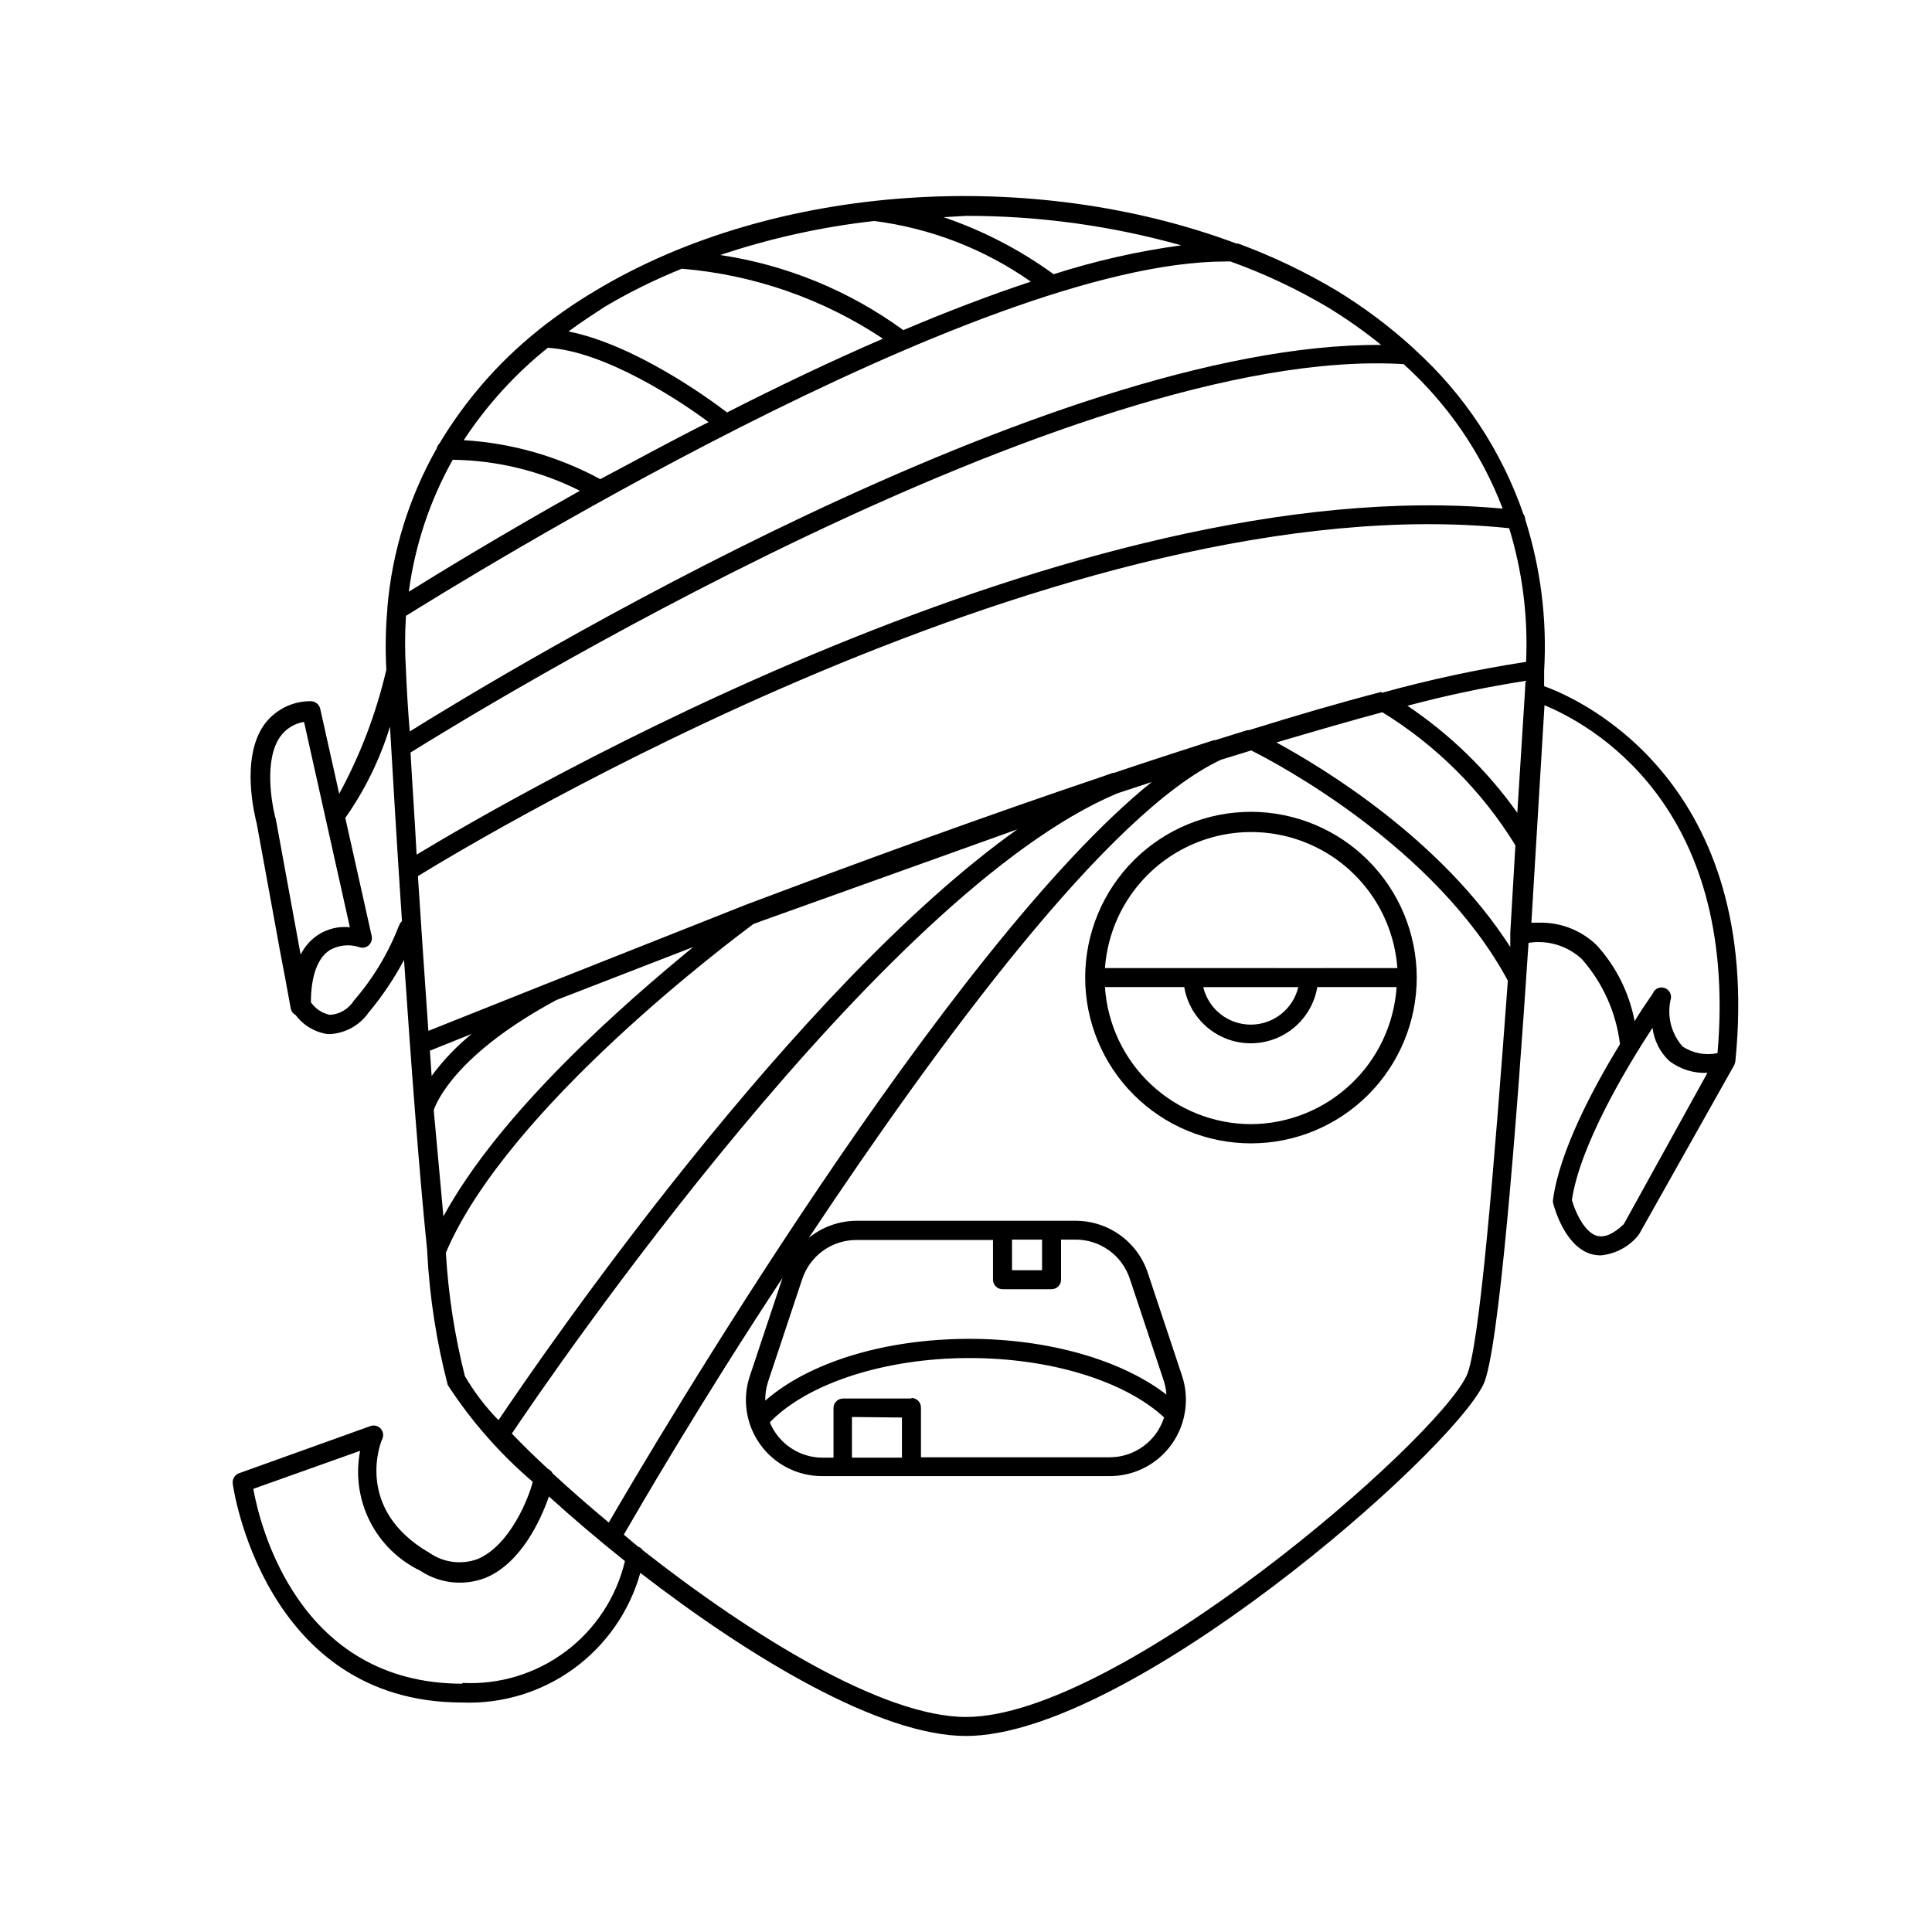
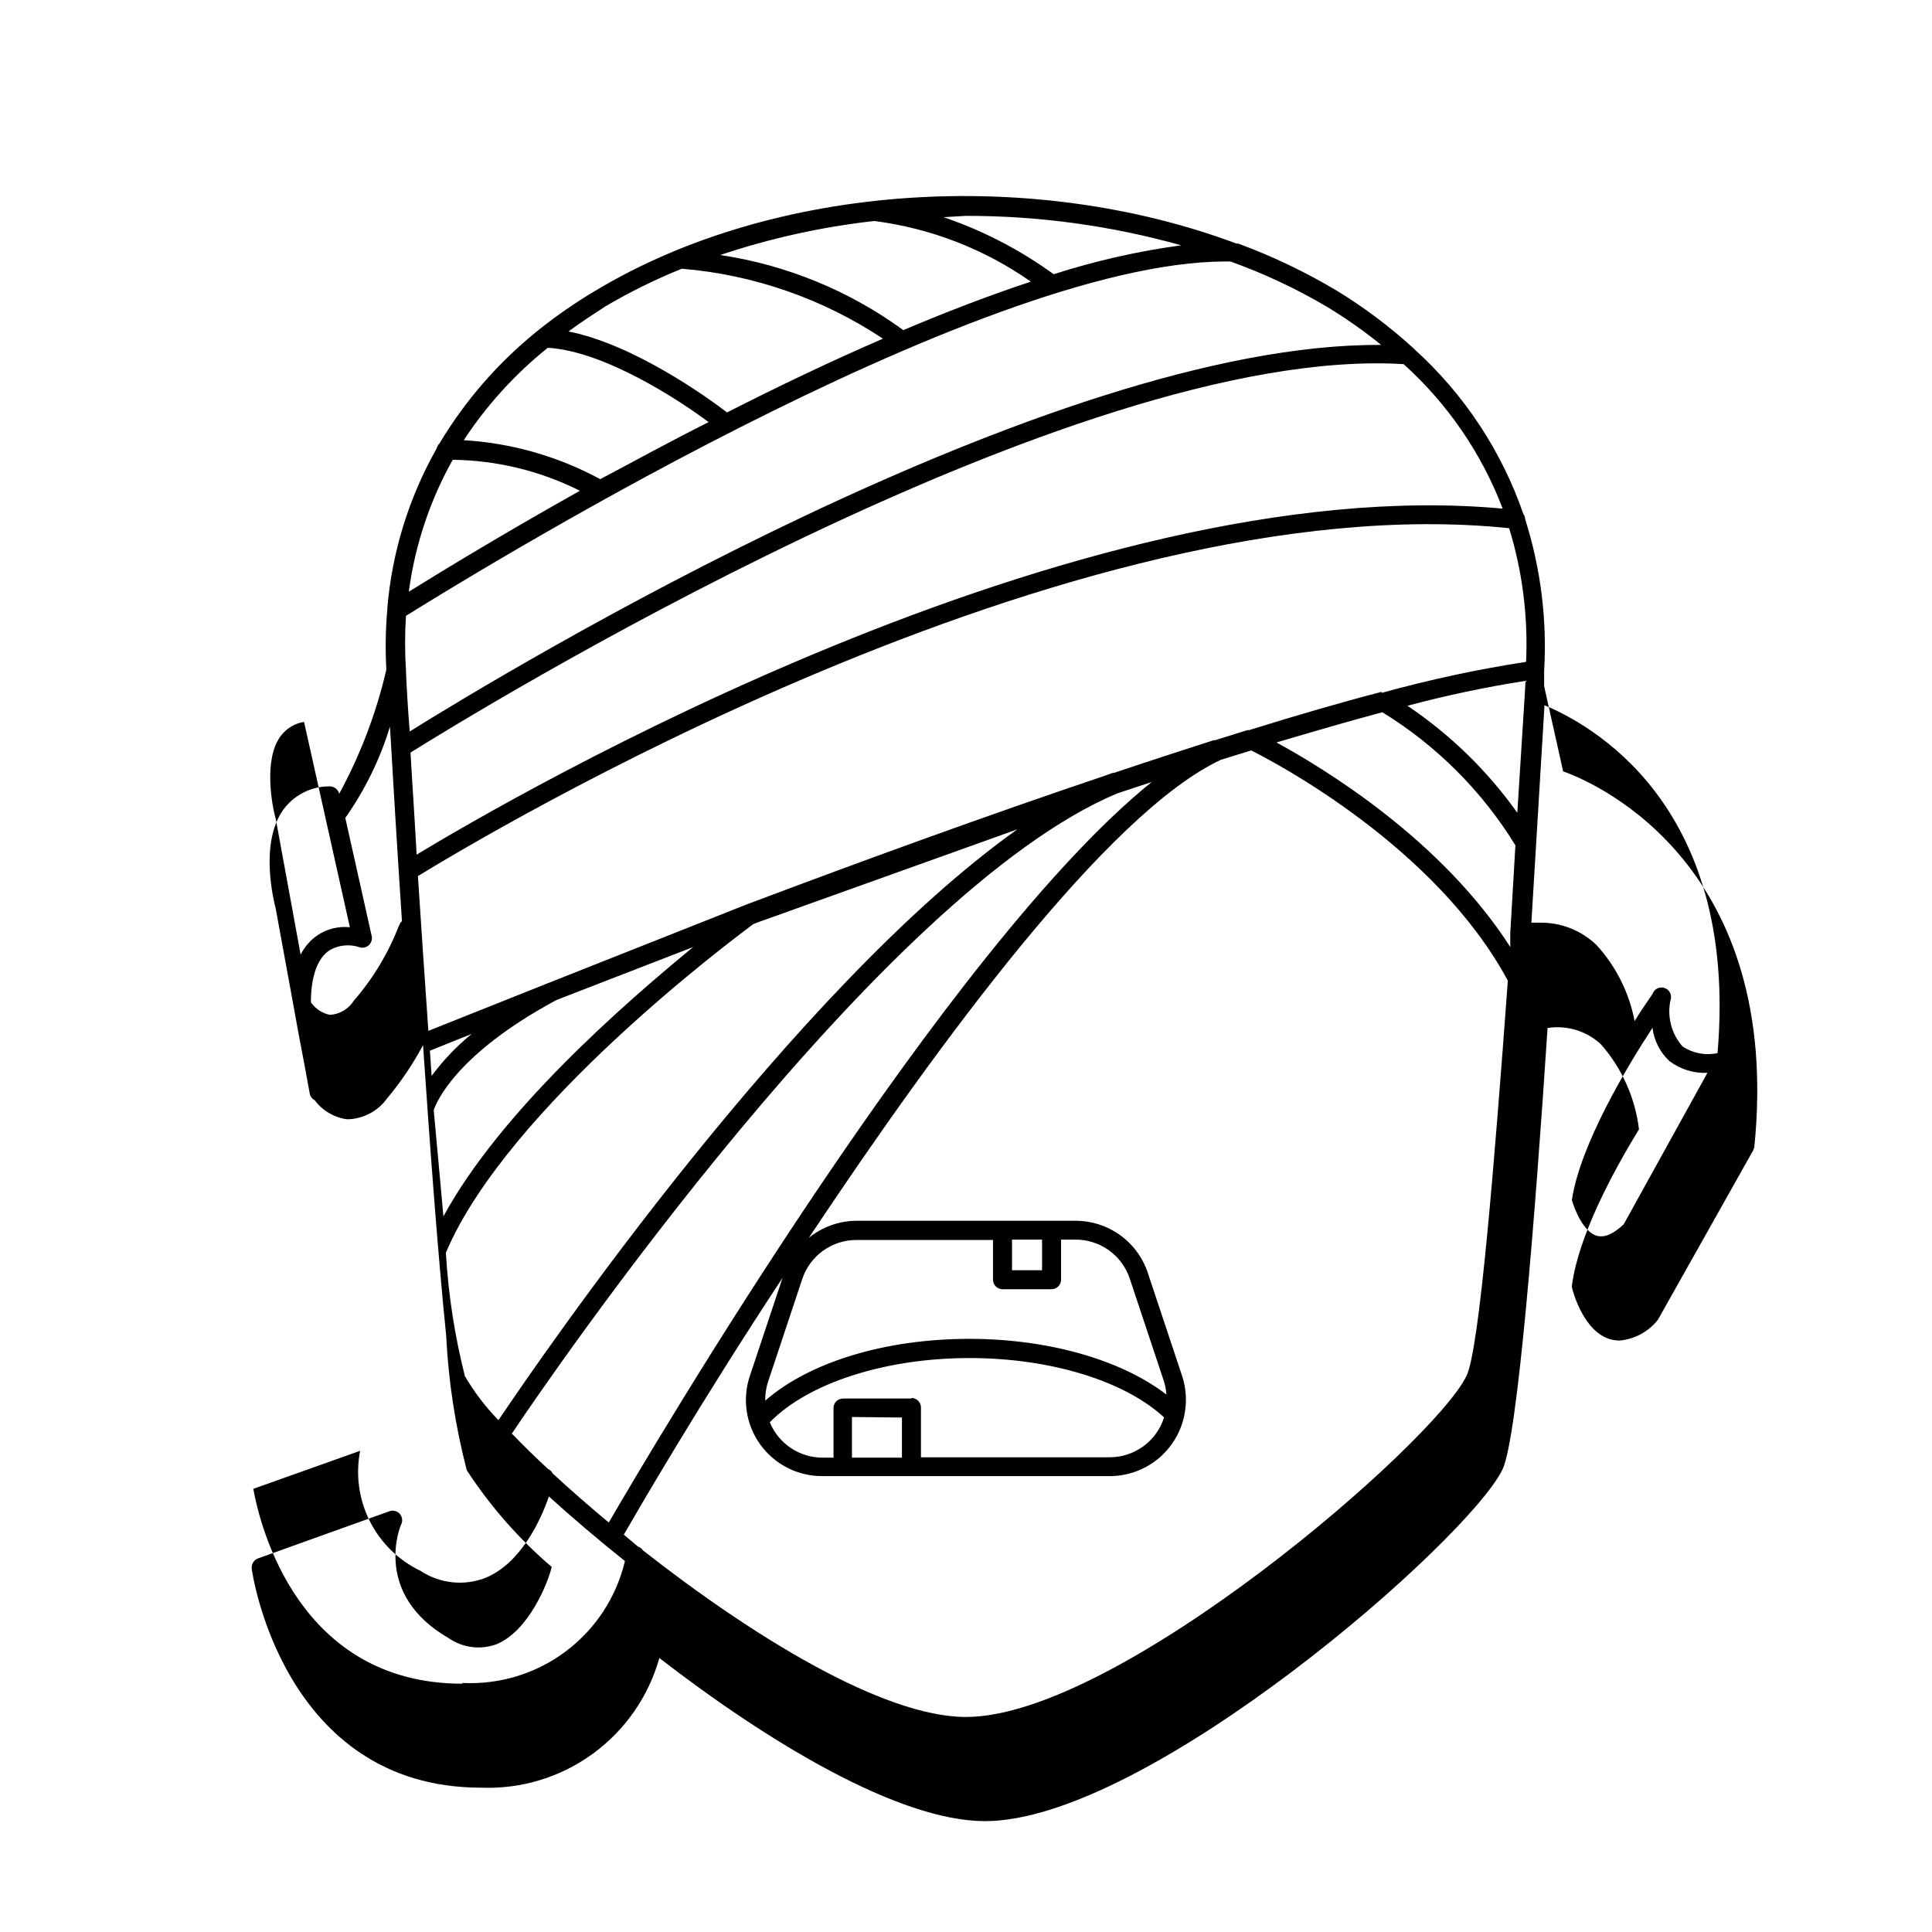
<svg xmlns="http://www.w3.org/2000/svg" fill="#000000" width="800px" height="800px" version="1.1" viewBox="144 144 512 512">
  <g>
-     <path d="m475.57 359.14c-11.656-0.016-22.836 4.606-31.086 12.836-8.25 8.234-12.887 19.406-12.898 31.062-0.008 11.652 4.613 22.832 12.852 31.078 8.234 8.246 19.41 12.883 31.066 12.887 11.652 0.004 22.832-4.621 31.074-12.863 8.242-8.238 12.875-19.414 12.875-31.07-0.016-11.637-4.641-22.797-12.867-31.031-8.223-8.234-19.379-12.871-31.016-12.898zm0 82.777v-0.004c-9.859-0.016-19.344-3.777-26.535-10.52-7.195-6.742-11.559-15.965-12.207-25.805h21.008c0.949 5.602 4.504 10.414 9.57 12.977 5.07 2.559 11.055 2.559 16.125 0 5.07-2.562 8.621-7.375 9.57-12.977h21.012c-0.652 9.805-4.984 19-12.137 25.738-7.148 6.738-16.582 10.52-26.406 10.586zm-12.695-36.324h25.191l-0.004-0.004c-1.387 5.832-6.598 9.949-12.594 9.949s-11.207-4.117-12.594-9.949zm28.164-5.039-54.211-0.004c0.949-13.176 8.535-24.969 20.133-31.297 11.598-6.332 25.621-6.332 37.219 0 11.598 6.328 19.184 18.121 20.133 31.297z" />
-     <path d="m553.21 325.84v-3.981 0.004c0.809-13.633-0.898-27.293-5.039-40.305 0.004-0.477-0.156-0.941-0.453-1.312-5.781-16.762-15.715-31.789-28.867-43.68-0.148-0.121-0.281-0.258-0.402-0.402-6.227-5.664-12.973-10.727-20.152-15.113-8.312-4.965-17.066-9.148-26.148-12.496h-0.453c-53.809-20.152-122.07-16.223-169.84 12.445-5.269 3.129-10.316 6.613-15.113 10.43l-0.605 0.504v-0.004c-10.234 8.293-18.934 18.32-25.695 29.625-0.355 0.34-0.602 0.777-0.703 1.262-7.379 13.008-11.848 27.465-13.098 42.367 0.023 0.117 0.023 0.238 0 0.355-0.465 5.293-0.551 10.613-0.254 15.918-2.66 11.48-6.863 22.547-12.496 32.898l-5.039-22.57h0.004c-0.309-1.188-1.395-2.004-2.621-1.965-4.848 0-9.398 2.324-12.242 6.25-6.348 8.969-2.418 24.336-1.965 26.148l4.484 24.484c1.258 7.055 2.215 12.191 2.973 16.02l1.562 8.516c0.141 0.758 0.625 1.406 1.309 1.762 2.039 2.738 5.086 4.551 8.465 5.039h0.707-0.004c4.031-0.246 7.738-2.301 10.078-5.594 3.637-4.344 6.809-9.055 9.473-14.055 1.812 26.652 3.93 55.418 6.144 77.133-0.004 0.082-0.004 0.168 0 0.25 0.617 11.91 2.441 23.727 5.441 35.27 6.238 9.582 13.82 18.219 22.52 25.645-1.059 4.383-6.094 16.875-14.559 20.453-4.273 1.594-9.055 0.992-12.797-1.613-20.152-11.637-12.848-29.625-12.496-30.23v0.004c0.406-0.926 0.219-2-0.473-2.738-0.691-0.734-1.754-0.984-2.699-0.637l-34.812 12.496-0.004-0.004c-1.117 0.414-1.805 1.539-1.66 2.723 0 0.555 8.16 58.039 60.809 58.039 10.586 0.414 21.004-2.75 29.57-8.984s14.777-15.176 17.637-25.375c28.867 22.316 63.48 43.227 86.305 43.227 43.074 0 128.17-74.562 137.14-93.203 3.981-8.262 8.664-67.059 11.941-116.98l-0.004-0.004c5.137-0.812 10.359 0.785 14.16 4.332 5.555 6.32 9.066 14.168 10.074 22.523-7.106 11.586-15.973 28.266-17.734 41.109-0.051 0.316-0.051 0.641 0 0.957 0.301 1.16 3.074 11.488 10.078 13.551 0.82 0.223 1.668 0.34 2.519 0.355 3.789-0.344 7.293-2.152 9.773-5.039l0.453-0.605 25.191-44.789c0.145-0.32 0.246-0.66 0.301-1.008 7.356-73.555-40.406-95.773-50.684-99.402zm-329.54 71.141-6.551-35.77h0.004c-1.16-4.082-3.223-15.922 1.16-22.016l-0.004-0.004c1.5-2.078 3.766-3.477 6.297-3.879l12.141 54.41 0.004 0.004c-2.953-0.305-5.922 0.406-8.414 2.012-1.977 1.312-3.574 3.121-4.637 5.242zm26.047-7.656v-0.004c-2.797 7.262-6.836 13.977-11.938 19.852-1.383 2.211-3.746 3.621-6.348 3.777-2.043-0.422-3.848-1.613-5.039-3.324 0-7.004 1.812-11.84 5.039-13.855 2.328-1.316 5.102-1.609 7.656-0.805 0.863 0.352 1.855 0.195 2.57-0.402 0.711-0.605 1.039-1.551 0.855-2.469l-7.004-31.336v-0.004c5.199-7.383 9.195-15.547 11.84-24.18 0.707 12.293 1.812 30.934 3.176 51.539-0.375 0.309-0.641 0.734-0.758 1.207zm150.29-188.12c19.277-0.023 38.469 2.606 57.031 7.809-11.473 1.555-22.785 4.117-33.809 7.66-8.91-6.477-18.742-11.57-29.168-15.117zm-24.336 1.359c14.938 1.91 29.184 7.426 41.516 16.074-10.984 3.629-22.371 8.012-33.805 12.848l-0.004-0.004c-14.324-10.453-30.973-17.281-48.516-19.898 13.246-4.441 26.926-7.465 40.809-9.02zm-71.391 22.723c6.539-3.867 13.359-7.238 20.406-10.074 19.047 1.578 37.383 7.957 53.301 18.539-13.957 6.047-27.961 12.746-41.312 19.547-5.039-3.879-24.688-18.035-42.02-21.461 3.277-2.418 6.602-4.586 9.625-6.551zm-15.113 10.883c15.113 0.855 35.266 14.156 42.621 19.699-10.078 5.039-19.75 10.379-28.719 15.113h0.004c-11.156-6.047-23.508-9.574-36.176-10.328 6.094-9.277 13.609-17.543 22.27-24.484zm-25.191 29.676c11.715 0.145 23.238 2.953 33.707 8.211-21.211 11.891-37.734 22.016-45.344 26.754v-0.004c1.629-12.285 5.578-24.152 11.637-34.961zm-12.391 55.77c-0.305-4.797-0.305-9.609 0-14.41 13.398-8.312 150.94-93.91 217.24-93.91h1.258c8.91 3.195 17.496 7.231 25.645 12.043 4.992 3.031 9.773 6.394 14.309 10.074-88.066-0.656-232.3 86.758-257.45 102.43-0.508-6.098-0.809-11.535-1.008-16.223zm1.211 21.816c15.113-9.422 175.18-108.32 263.19-102.93h-0.004c11.656 10.504 20.656 23.629 26.246 38.289-113.56-10.48-263.14 76.781-287.82 91.695-0.504-9.625-1.16-18.742-1.613-27.055zm5.039 79.047 11.18-4.484c-3.996 3.25-7.57 6.992-10.629 11.133-0.152-2.215-0.305-4.434-0.453-6.648zm1.105 15.719c0.707-2.066 5.844-14.812 32.496-29.172l36.273-14.055c-18.391 15.113-51.086 43.578-66.203 71.391-0.805-8.668-1.609-18.188-2.566-28.164zm17.078 82.07c-3.398-3.488-6.359-7.379-8.816-11.586-2.715-10.715-4.402-21.664-5.039-32.699 16.324-38.594 76.477-83.379 81.516-87.109l1.461-0.555 68.469-24.535c-58.945 41.918-125.8 139.15-137.44 156.48zm3.578 3.727c10.078-15.113 97.941-143.43 160.46-169.73l9.168-3.023c-53.91 43.383-132.2 176.09-143.89 196.24-5.34-4.434-10.328-8.816-14.863-13-0.258-0.543-0.703-0.973-1.258-1.207-3.477-3.227-6.699-6.352-9.473-9.273zm130.08-38.34h13c0.668 0 1.309-0.266 1.781-0.734 0.469-0.473 0.734-1.113 0.734-1.781v-10.633h3.731c3.211-0.027 6.352 0.965 8.961 2.84s4.551 4.535 5.547 7.59l9.02 27.105c0.363 1.145 0.582 2.328 0.656 3.527-11.891-9.168-31.234-14.762-52.195-14.762-22.371 0-42.473 6.195-54.109 16.375v-0.004c-0.035-1.707 0.219-3.414 0.754-5.035l9.02-27.105c0.996-3.055 2.938-5.715 5.547-7.59 2.609-1.875 5.75-2.871 8.961-2.84h36.074v10.48c-0.012 0.676 0.246 1.328 0.719 1.812 0.477 0.484 1.125 0.754 1.801 0.754zm2.519-5.039v-8.109h7.961v8.113zm-26.652 34.008h-18.137c-1.391 0-2.519 1.129-2.519 2.519v13.148h-2.871v0.004c-3 0.004-5.938-0.887-8.43-2.555-2.496-1.668-4.438-4.043-5.578-6.816 10.078-10.379 30.582-17.027 52.898-17.027 21.41 0 41.012 5.996 51.59 15.719l0.004-0.004c-0.969 3.086-2.902 5.777-5.516 7.68-2.609 1.902-5.762 2.922-8.996 2.902h-49.926v-13.199c0-0.668-0.266-1.309-0.738-1.781-0.473-0.473-1.113-0.738-1.781-0.738zm-2.519 5.039v10.629l-13.25 0.004v-10.781zm-116.48 70.535c-43.43 0-53.656-41.816-55.418-51.641l28.312-10.078c-1.234 6.32-0.336 12.871 2.555 18.625s7.609 10.383 13.418 13.168c5.113 3.398 11.559 4.094 17.281 1.863 9.27-3.828 14.559-15.113 16.777-21.562 6.098 5.543 12.898 11.336 20.152 17.129h-0.004c-2.269 9.57-7.824 18.039-15.695 23.941-7.867 5.898-17.555 8.855-27.379 8.352zm266.06-81.516c-8.465 17.633-92.297 90.332-132.6 90.332-22.066 0-56.98-21.664-85.648-44.184-0.301-0.453-0.746-0.789-1.262-0.957l-3.777-3.176c3.93-6.801 20.152-34.812 42.07-68.062l-8.613 25.844h-0.004c-2.129 6.188-1.117 13.023 2.711 18.332 3.824 5.309 9.992 8.43 16.535 8.371h75.973c4.613 0.027 9.098-1.531 12.699-4.41 3.602-2.879 6.109-6.906 7.102-11.41 0.809-3.594 0.617-7.34-0.555-10.832l-9.02-27.105h0.004c-1.328-4.066-3.91-7.602-7.379-10.102s-7.644-3.832-11.918-3.805h-57.84c-4.644 0-9.145 1.602-12.746 4.535 34.512-51.891 79.352-112.75 109.23-126.71l8.012-2.469c6.5 3.223 48.969 25.594 68.016 61.012-3.578 48.617-7.559 98.039-10.984 104.79zm11.637-117.49v3.777c-18.289-28.516-49.32-47.309-61.969-54.211 10.078-2.973 19.246-5.644 28.062-8.012 14.363 8.824 26.441 20.906 35.266 35.27zm3.879-63.781-2.016 31.988c-7.91-11.137-17.777-20.746-29.117-28.363 10.305-2.754 20.746-4.957 31.285-6.602zm-37.938 0h-0.301c-10.832 2.82-22.57 6.246-34.863 10.078h-0.453l-8.566 2.672h-0.352c-8.613 2.769-17.48 5.644-26.449 8.664h-0.301l-2.418 0.855c-31.234 10.531-63.582 22.32-92.195 33.102l-2.168 0.805c-41.516 16.422-74.465 29.52-84.594 33.602-0.957-13.754-1.914-27.762-2.769-41.012 15.113-9.27 172.5-104.34 289.19-92.195 3.516 11.461 5.031 23.441 4.484 35.418-12.898 1.984-25.664 4.727-38.238 8.211zm64.137 141.01c-2.769 2.621-5.039 3.629-7.152 3.074-3.477-1.008-5.894-6.902-6.602-9.473 2.168-14.609 14.559-35.266 21.363-45.645 0.414 3.375 2 6.496 4.481 8.816 2.894 2.188 6.457 3.293 10.078 3.125zm24.836-45.344 0.004 0.004c-3.203 0.691-6.547 0.055-9.273-1.766-3.062-3.481-4.215-8.25-3.07-12.746 0.168-1.164-0.492-2.289-1.59-2.711-1.098-0.422-2.34-0.027-2.996 0.949 0 0.402-2.367 3.375-5.039 7.809-1.426-7.523-4.914-14.5-10.074-20.152-4.051-3.91-9.488-6.047-15.117-5.945h-2.168l3.477-57.637c11.238 4.738 51.594 25.492 45.852 92.25z" />
+     <path d="m553.21 325.84v-3.981 0.004c0.809-13.633-0.898-27.293-5.039-40.305 0.004-0.477-0.156-0.941-0.453-1.312-5.781-16.762-15.715-31.789-28.867-43.68-0.148-0.121-0.281-0.258-0.402-0.402-6.227-5.664-12.973-10.727-20.152-15.113-8.312-4.965-17.066-9.148-26.148-12.496h-0.453c-53.809-20.152-122.07-16.223-169.84 12.445-5.269 3.129-10.316 6.613-15.113 10.43l-0.605 0.504v-0.004c-10.234 8.293-18.934 18.32-25.695 29.625-0.355 0.34-0.602 0.777-0.703 1.262-7.379 13.008-11.848 27.465-13.098 42.367 0.023 0.117 0.023 0.238 0 0.355-0.465 5.293-0.551 10.613-0.254 15.918-2.66 11.48-6.863 22.547-12.496 32.898h0.004c-0.309-1.188-1.395-2.004-2.621-1.965-4.848 0-9.398 2.324-12.242 6.25-6.348 8.969-2.418 24.336-1.965 26.148l4.484 24.484c1.258 7.055 2.215 12.191 2.973 16.02l1.562 8.516c0.141 0.758 0.625 1.406 1.309 1.762 2.039 2.738 5.086 4.551 8.465 5.039h0.707-0.004c4.031-0.246 7.738-2.301 10.078-5.594 3.637-4.344 6.809-9.055 9.473-14.055 1.812 26.652 3.93 55.418 6.144 77.133-0.004 0.082-0.004 0.168 0 0.25 0.617 11.91 2.441 23.727 5.441 35.27 6.238 9.582 13.82 18.219 22.52 25.645-1.059 4.383-6.094 16.875-14.559 20.453-4.273 1.594-9.055 0.992-12.797-1.613-20.152-11.637-12.848-29.625-12.496-30.23v0.004c0.406-0.926 0.219-2-0.473-2.738-0.691-0.734-1.754-0.984-2.699-0.637l-34.812 12.496-0.004-0.004c-1.117 0.414-1.805 1.539-1.66 2.723 0 0.555 8.16 58.039 60.809 58.039 10.586 0.414 21.004-2.75 29.57-8.984s14.777-15.176 17.637-25.375c28.867 22.316 63.48 43.227 86.305 43.227 43.074 0 128.17-74.562 137.14-93.203 3.981-8.262 8.664-67.059 11.941-116.98l-0.004-0.004c5.137-0.812 10.359 0.785 14.16 4.332 5.555 6.32 9.066 14.168 10.074 22.523-7.106 11.586-15.973 28.266-17.734 41.109-0.051 0.316-0.051 0.641 0 0.957 0.301 1.16 3.074 11.488 10.078 13.551 0.82 0.223 1.668 0.34 2.519 0.355 3.789-0.344 7.293-2.152 9.773-5.039l0.453-0.605 25.191-44.789c0.145-0.32 0.246-0.66 0.301-1.008 7.356-73.555-40.406-95.773-50.684-99.402zm-329.54 71.141-6.551-35.77h0.004c-1.16-4.082-3.223-15.922 1.16-22.016l-0.004-0.004c1.5-2.078 3.766-3.477 6.297-3.879l12.141 54.41 0.004 0.004c-2.953-0.305-5.922 0.406-8.414 2.012-1.977 1.312-3.574 3.121-4.637 5.242zm26.047-7.656v-0.004c-2.797 7.262-6.836 13.977-11.938 19.852-1.383 2.211-3.746 3.621-6.348 3.777-2.043-0.422-3.848-1.613-5.039-3.324 0-7.004 1.812-11.84 5.039-13.855 2.328-1.316 5.102-1.609 7.656-0.805 0.863 0.352 1.855 0.195 2.57-0.402 0.711-0.605 1.039-1.551 0.855-2.469l-7.004-31.336v-0.004c5.199-7.383 9.195-15.547 11.84-24.18 0.707 12.293 1.812 30.934 3.176 51.539-0.375 0.309-0.641 0.734-0.758 1.207zm150.29-188.12c19.277-0.023 38.469 2.606 57.031 7.809-11.473 1.555-22.785 4.117-33.809 7.66-8.91-6.477-18.742-11.57-29.168-15.117zm-24.336 1.359c14.938 1.91 29.184 7.426 41.516 16.074-10.984 3.629-22.371 8.012-33.805 12.848l-0.004-0.004c-14.324-10.453-30.973-17.281-48.516-19.898 13.246-4.441 26.926-7.465 40.809-9.02zm-71.391 22.723c6.539-3.867 13.359-7.238 20.406-10.074 19.047 1.578 37.383 7.957 53.301 18.539-13.957 6.047-27.961 12.746-41.312 19.547-5.039-3.879-24.688-18.035-42.02-21.461 3.277-2.418 6.602-4.586 9.625-6.551zm-15.113 10.883c15.113 0.855 35.266 14.156 42.621 19.699-10.078 5.039-19.75 10.379-28.719 15.113h0.004c-11.156-6.047-23.508-9.574-36.176-10.328 6.094-9.277 13.609-17.543 22.27-24.484zm-25.191 29.676c11.715 0.145 23.238 2.953 33.707 8.211-21.211 11.891-37.734 22.016-45.344 26.754v-0.004c1.629-12.285 5.578-24.152 11.637-34.961zm-12.391 55.77c-0.305-4.797-0.305-9.609 0-14.41 13.398-8.312 150.94-93.91 217.24-93.91h1.258c8.91 3.195 17.496 7.231 25.645 12.043 4.992 3.031 9.773 6.394 14.309 10.074-88.066-0.656-232.3 86.758-257.45 102.43-0.508-6.098-0.809-11.535-1.008-16.223zm1.211 21.816c15.113-9.422 175.18-108.32 263.19-102.93h-0.004c11.656 10.504 20.656 23.629 26.246 38.289-113.56-10.48-263.14 76.781-287.82 91.695-0.504-9.625-1.16-18.742-1.613-27.055zm5.039 79.047 11.18-4.484c-3.996 3.25-7.57 6.992-10.629 11.133-0.152-2.215-0.305-4.434-0.453-6.648zm1.105 15.719c0.707-2.066 5.844-14.812 32.496-29.172l36.273-14.055c-18.391 15.113-51.086 43.578-66.203 71.391-0.805-8.668-1.609-18.188-2.566-28.164zm17.078 82.07c-3.398-3.488-6.359-7.379-8.816-11.586-2.715-10.715-4.402-21.664-5.039-32.699 16.324-38.594 76.477-83.379 81.516-87.109l1.461-0.555 68.469-24.535c-58.945 41.918-125.8 139.15-137.44 156.48zm3.578 3.727c10.078-15.113 97.941-143.43 160.46-169.73l9.168-3.023c-53.91 43.383-132.2 176.09-143.89 196.24-5.34-4.434-10.328-8.816-14.863-13-0.258-0.543-0.703-0.973-1.258-1.207-3.477-3.227-6.699-6.352-9.473-9.273zm130.08-38.34h13c0.668 0 1.309-0.266 1.781-0.734 0.469-0.473 0.734-1.113 0.734-1.781v-10.633h3.731c3.211-0.027 6.352 0.965 8.961 2.84s4.551 4.535 5.547 7.59l9.02 27.105c0.363 1.145 0.582 2.328 0.656 3.527-11.891-9.168-31.234-14.762-52.195-14.762-22.371 0-42.473 6.195-54.109 16.375v-0.004c-0.035-1.707 0.219-3.414 0.754-5.035l9.02-27.105c0.996-3.055 2.938-5.715 5.547-7.59 2.609-1.875 5.75-2.871 8.961-2.84h36.074v10.48c-0.012 0.676 0.246 1.328 0.719 1.812 0.477 0.484 1.125 0.754 1.801 0.754zm2.519-5.039v-8.109h7.961v8.113zm-26.652 34.008h-18.137c-1.391 0-2.519 1.129-2.519 2.519v13.148h-2.871v0.004c-3 0.004-5.938-0.887-8.43-2.555-2.496-1.668-4.438-4.043-5.578-6.816 10.078-10.379 30.582-17.027 52.898-17.027 21.41 0 41.012 5.996 51.59 15.719l0.004-0.004c-0.969 3.086-2.902 5.777-5.516 7.68-2.609 1.902-5.762 2.922-8.996 2.902h-49.926v-13.199c0-0.668-0.266-1.309-0.738-1.781-0.473-0.473-1.113-0.738-1.781-0.738zm-2.519 5.039v10.629l-13.25 0.004v-10.781zm-116.48 70.535c-43.43 0-53.656-41.816-55.418-51.641l28.312-10.078c-1.234 6.32-0.336 12.871 2.555 18.625s7.609 10.383 13.418 13.168c5.113 3.398 11.559 4.094 17.281 1.863 9.27-3.828 14.559-15.113 16.777-21.562 6.098 5.543 12.898 11.336 20.152 17.129h-0.004c-2.269 9.57-7.824 18.039-15.695 23.941-7.867 5.898-17.555 8.855-27.379 8.352zm266.06-81.516c-8.465 17.633-92.297 90.332-132.6 90.332-22.066 0-56.98-21.664-85.648-44.184-0.301-0.453-0.746-0.789-1.262-0.957l-3.777-3.176c3.93-6.801 20.152-34.812 42.07-68.062l-8.613 25.844h-0.004c-2.129 6.188-1.117 13.023 2.711 18.332 3.824 5.309 9.992 8.43 16.535 8.371h75.973c4.613 0.027 9.098-1.531 12.699-4.41 3.602-2.879 6.109-6.906 7.102-11.41 0.809-3.594 0.617-7.34-0.555-10.832l-9.02-27.105h0.004c-1.328-4.066-3.91-7.602-7.379-10.102s-7.644-3.832-11.918-3.805h-57.84c-4.644 0-9.145 1.602-12.746 4.535 34.512-51.891 79.352-112.75 109.23-126.71l8.012-2.469c6.5 3.223 48.969 25.594 68.016 61.012-3.578 48.617-7.559 98.039-10.984 104.79zm11.637-117.49v3.777c-18.289-28.516-49.32-47.309-61.969-54.211 10.078-2.973 19.246-5.644 28.062-8.012 14.363 8.824 26.441 20.906 35.266 35.27zm3.879-63.781-2.016 31.988c-7.91-11.137-17.777-20.746-29.117-28.363 10.305-2.754 20.746-4.957 31.285-6.602zm-37.938 0h-0.301c-10.832 2.82-22.57 6.246-34.863 10.078h-0.453l-8.566 2.672h-0.352c-8.613 2.769-17.48 5.644-26.449 8.664h-0.301l-2.418 0.855c-31.234 10.531-63.582 22.32-92.195 33.102l-2.168 0.805c-41.516 16.422-74.465 29.52-84.594 33.602-0.957-13.754-1.914-27.762-2.769-41.012 15.113-9.27 172.5-104.34 289.19-92.195 3.516 11.461 5.031 23.441 4.484 35.418-12.898 1.984-25.664 4.727-38.238 8.211zm64.137 141.01c-2.769 2.621-5.039 3.629-7.152 3.074-3.477-1.008-5.894-6.902-6.602-9.473 2.168-14.609 14.559-35.266 21.363-45.645 0.414 3.375 2 6.496 4.481 8.816 2.894 2.188 6.457 3.293 10.078 3.125zm24.836-45.344 0.004 0.004c-3.203 0.691-6.547 0.055-9.273-1.766-3.062-3.481-4.215-8.25-3.07-12.746 0.168-1.164-0.492-2.289-1.59-2.711-1.098-0.422-2.34-0.027-2.996 0.949 0 0.402-2.367 3.375-5.039 7.809-1.426-7.523-4.914-14.5-10.074-20.152-4.051-3.91-9.488-6.047-15.117-5.945h-2.168l3.477-57.637c11.238 4.738 51.594 25.492 45.852 92.25z" />
  </g>
</svg>